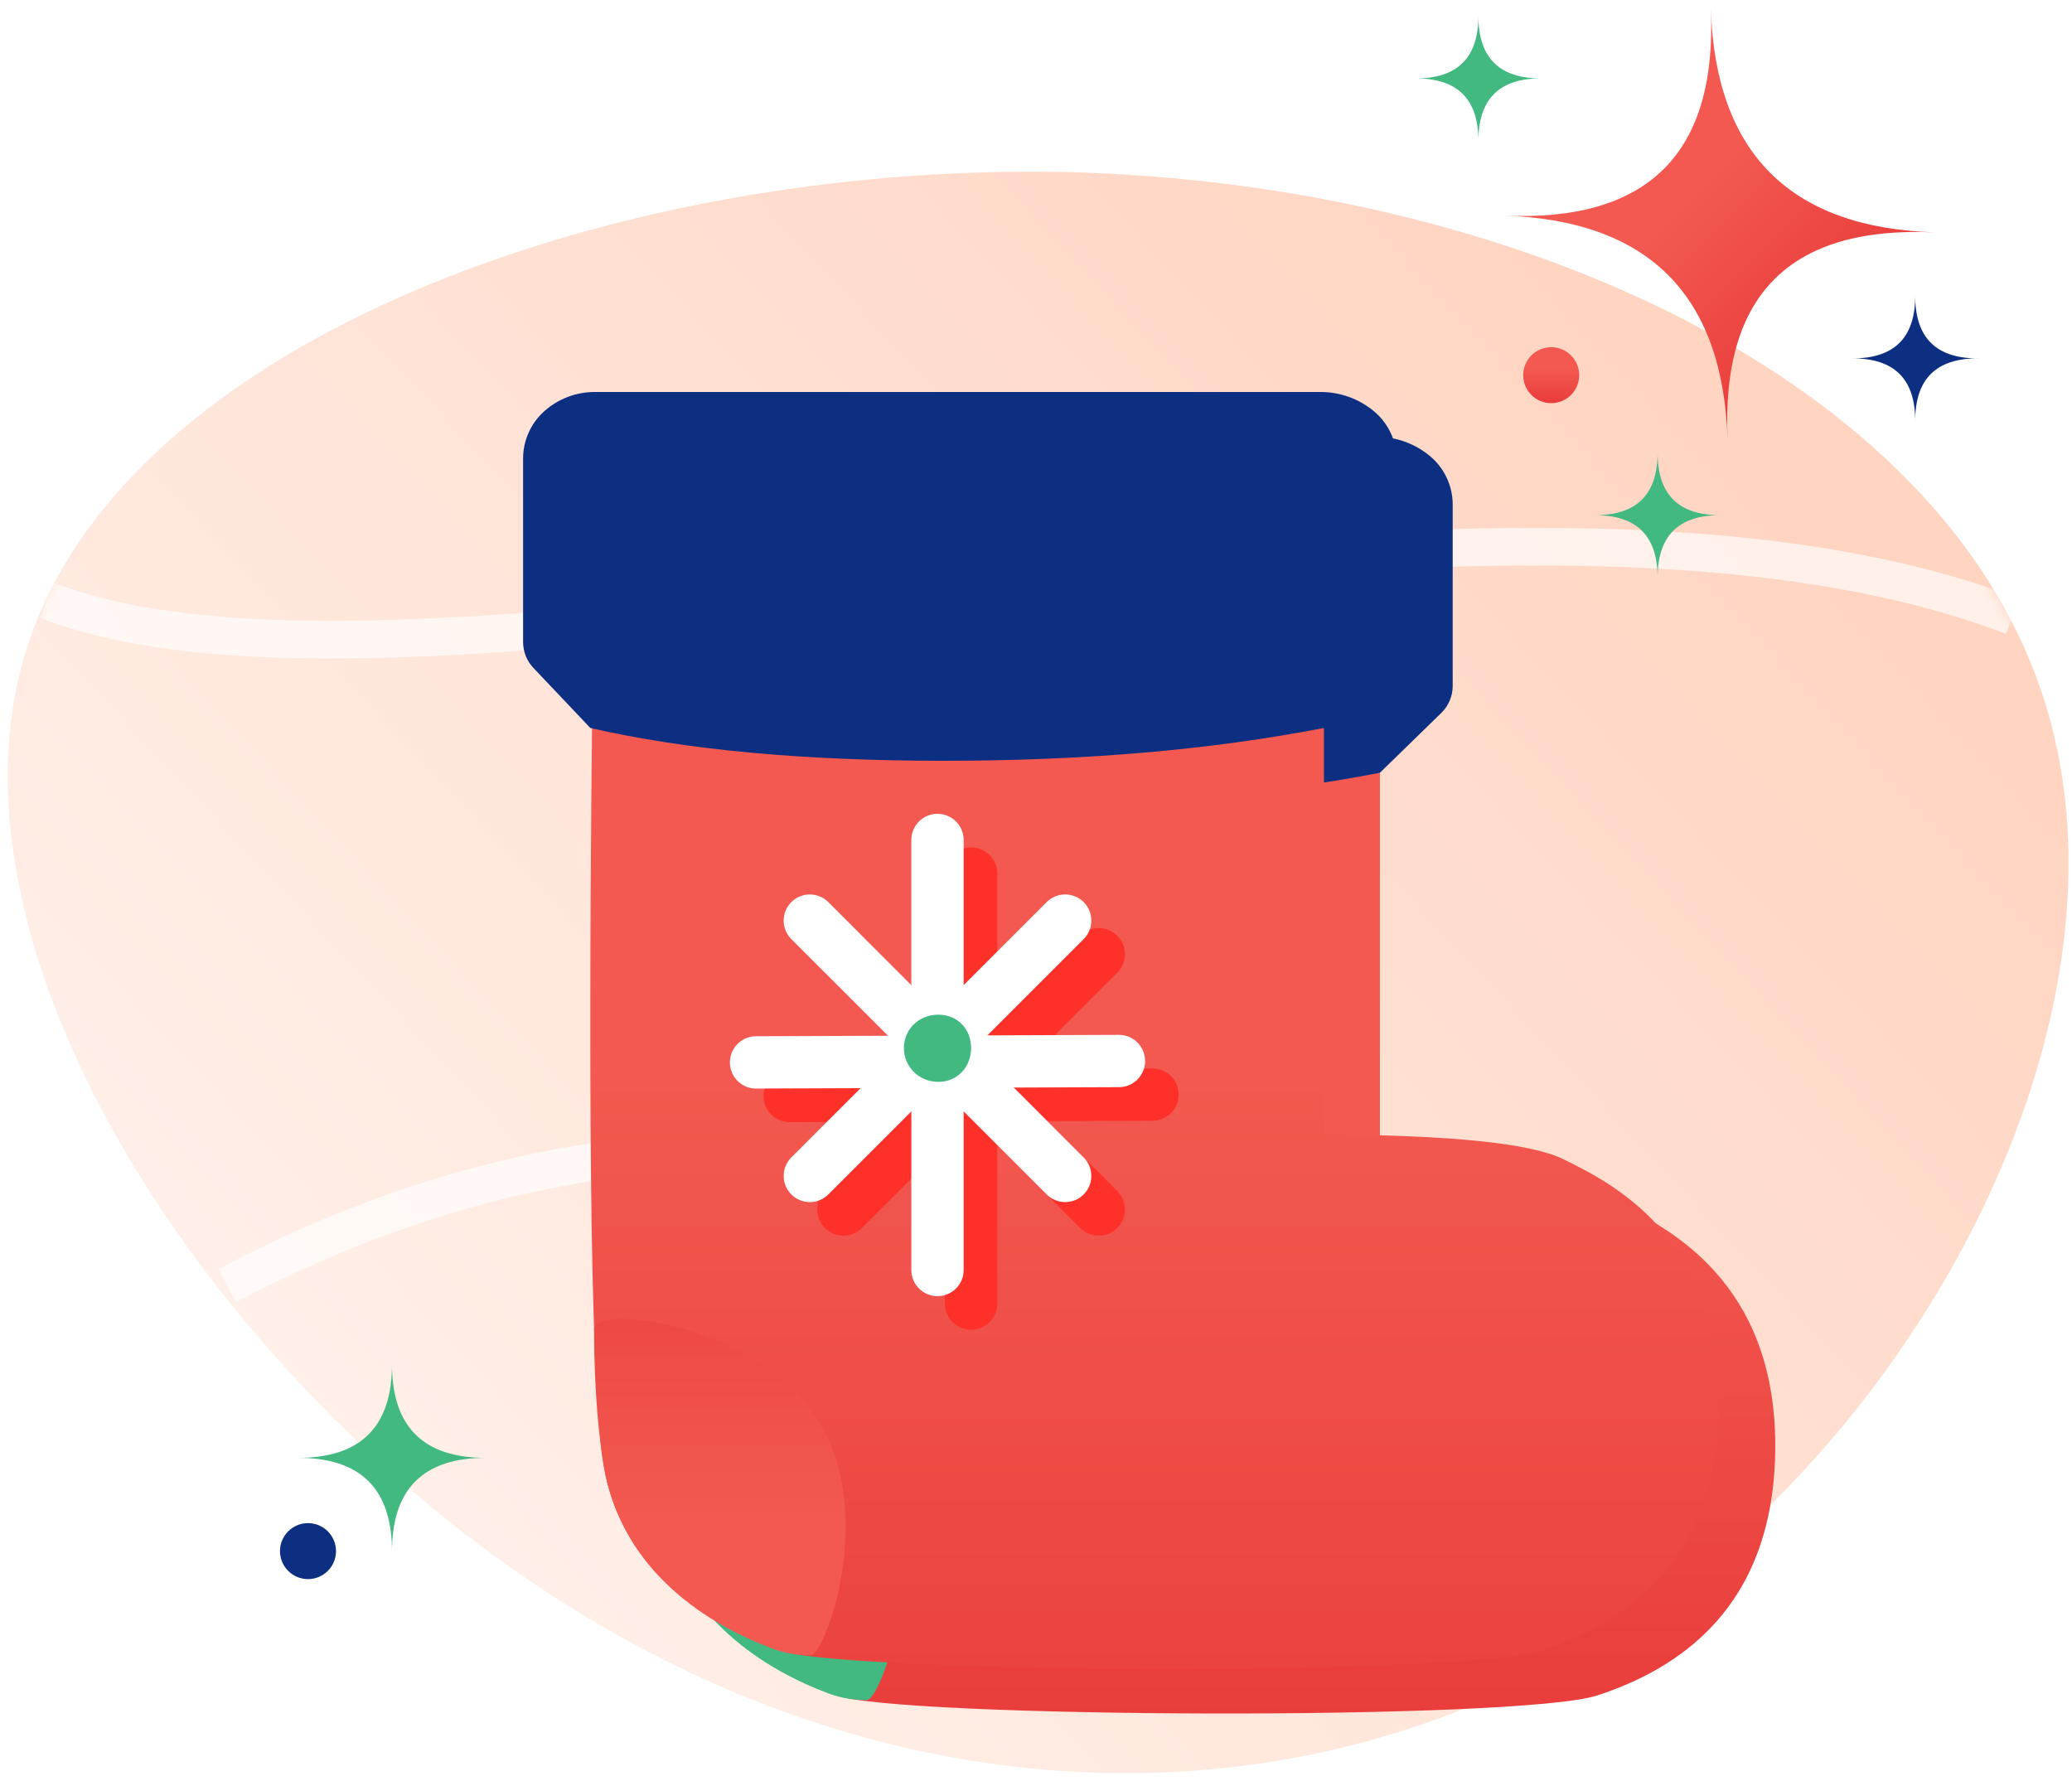
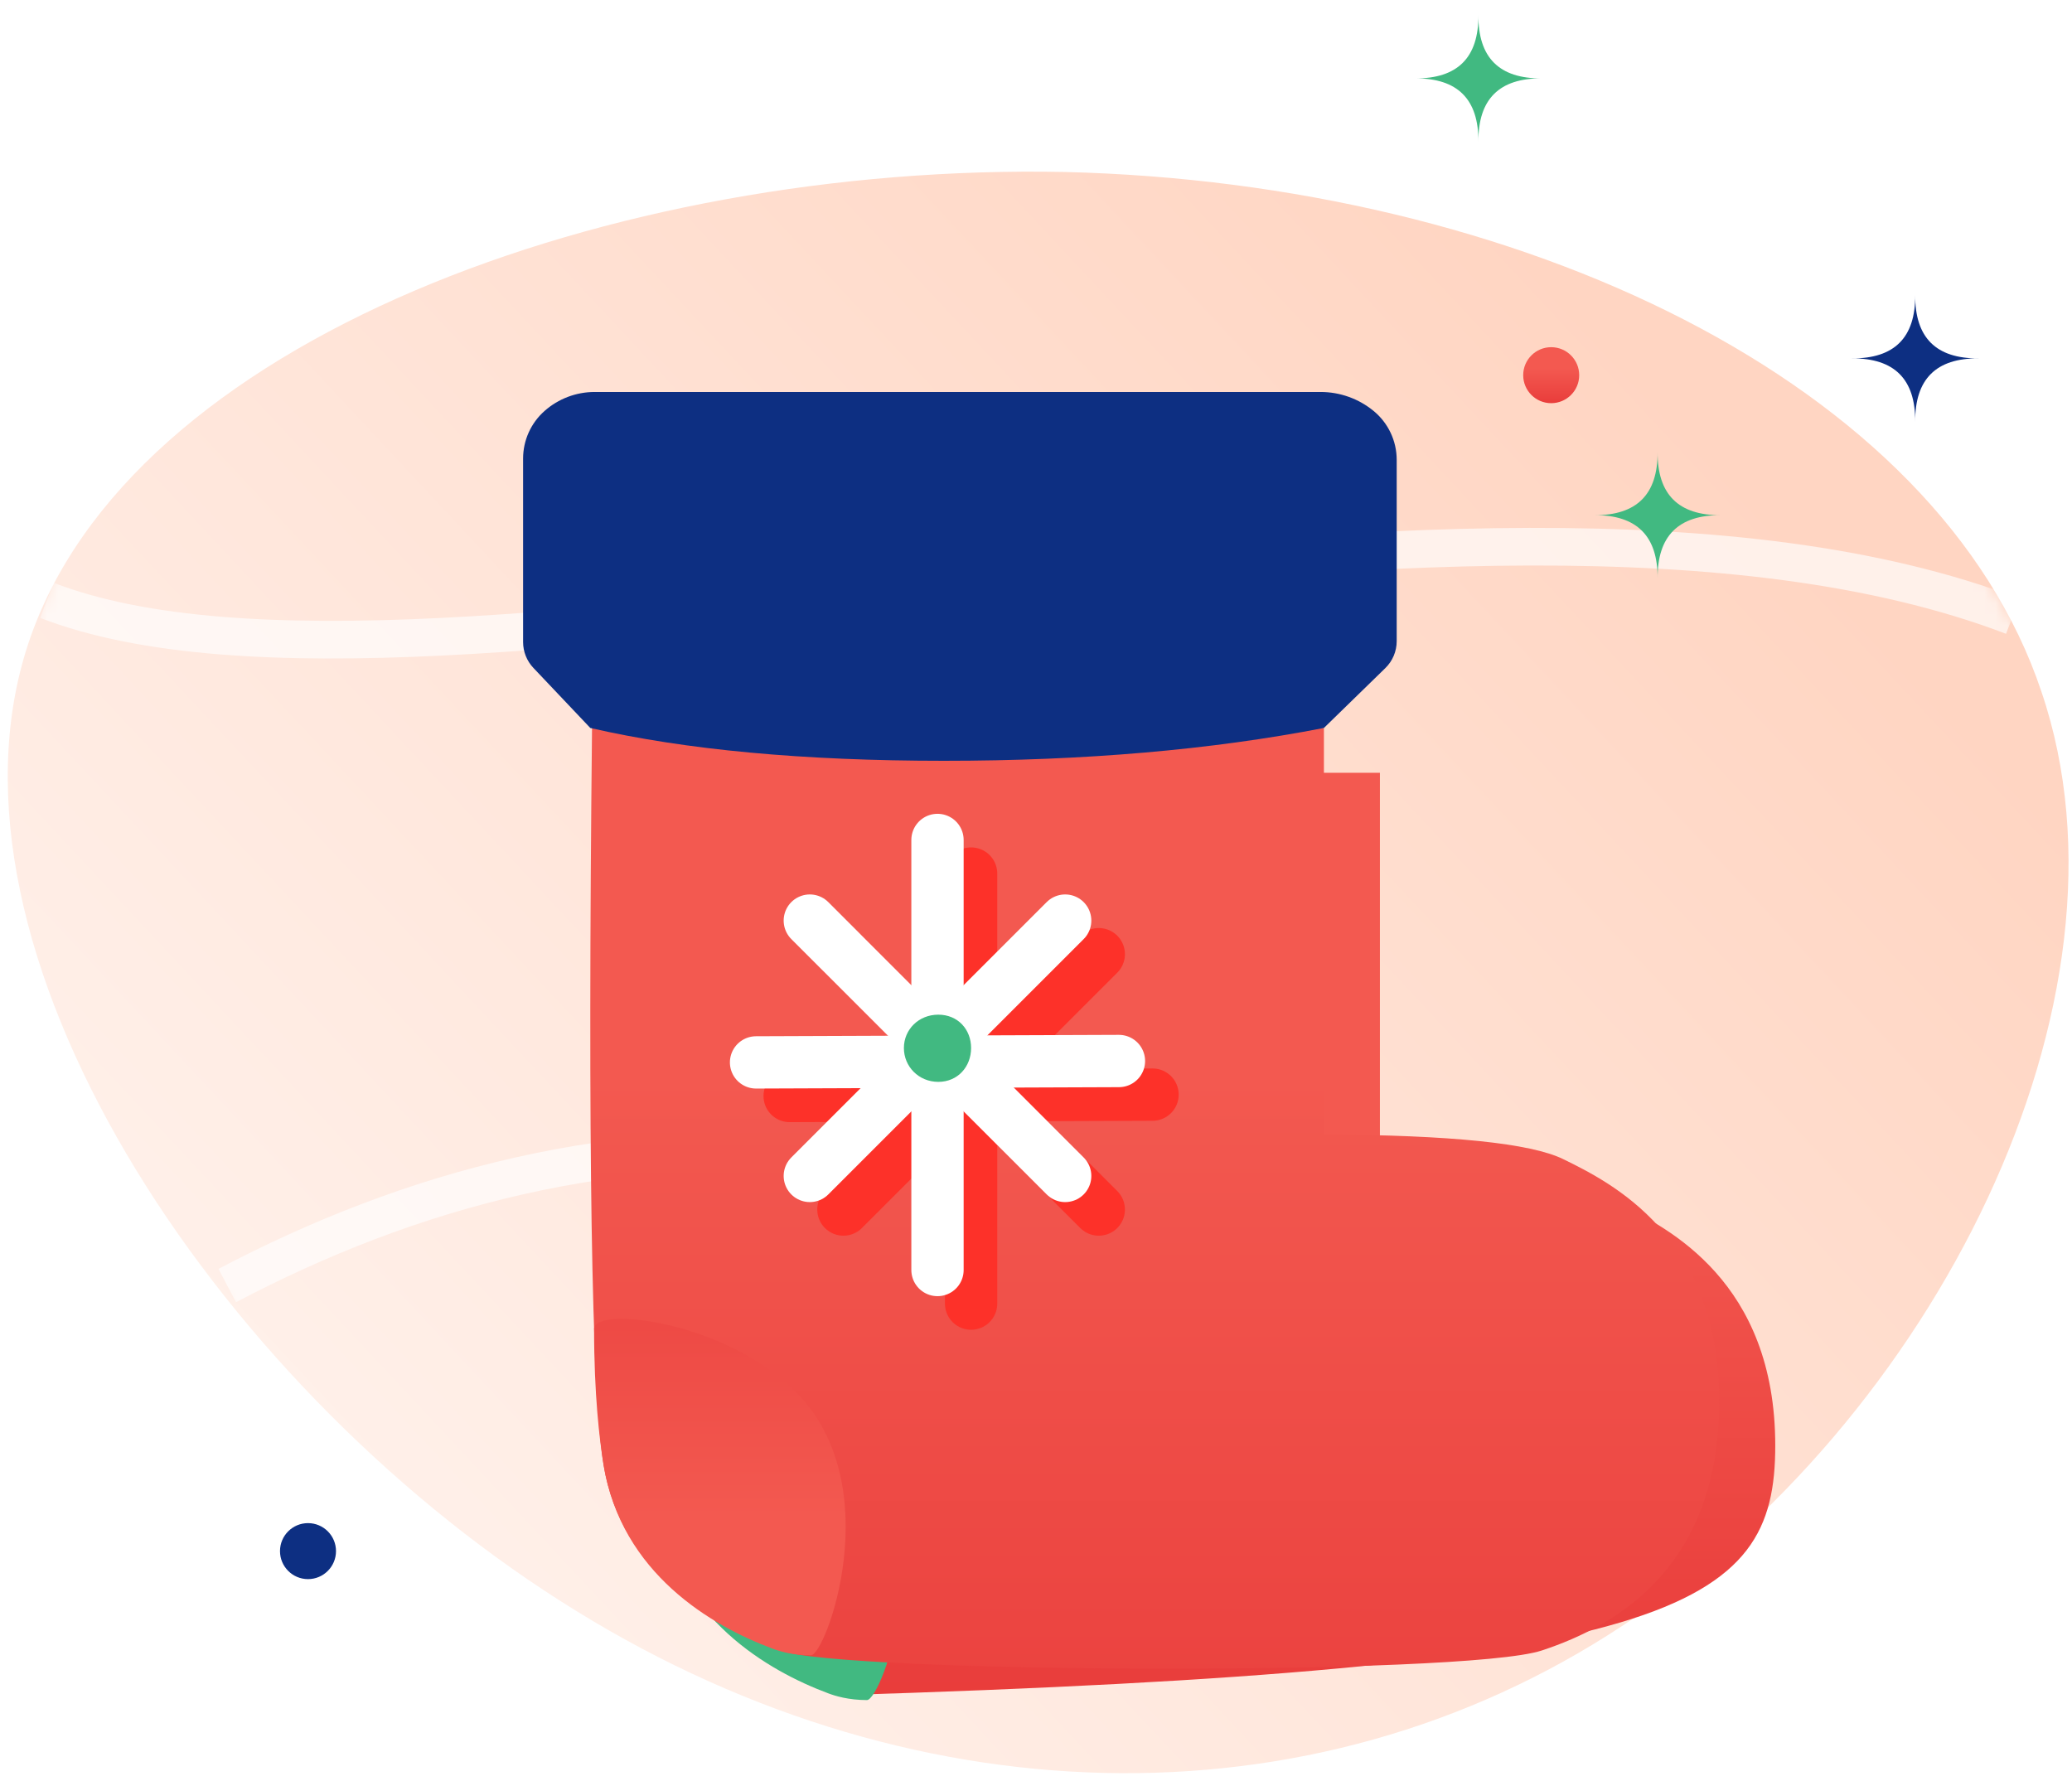
<svg xmlns="http://www.w3.org/2000/svg" xmlns:xlink="http://www.w3.org/1999/xlink" width="185px" height="159px" viewBox="0 0 185 159" version="1.1">
  <title>Group 26</title>
  <defs>
    <linearGradient x1="88.616%" y1="29.049%" x2="-20.812%" y2="103.315%" id="linearGradient-1">
      <stop stop-color="#FFD5C2" offset="0%" />
      <stop stop-color="#FFFFFF" offset="100%" />
    </linearGradient>
    <path d="M181.578,46.432 C190.98,74.08 171.852,111.59 144.132,129.86 C116.412,148.13 80.1,147.322 49.3,127.597 C18.338,107.871 -7.112,69.391 1.804,42.229 C10.719,15.066 54.001,-0.779 94.366,0.03 C134.892,1 172.338,18.785 181.578,46.432 Z" id="path-2" />
    <filter id="filter-4">
      <feColorMatrix in="SourceGraphic" type="matrix" values="0 0 0 0 0.927 0 0 0 0 0.755 0 0 0 0 0.678 0 0 0 1 0" />
    </filter>
    <linearGradient x1="84.565%" y1="106.086%" x2="84.565%" y2="38.192%" id="linearGradient-5">
      <stop stop-color="#E83A39" offset="0%" />
      <stop stop-color="#F35950" offset="100%" />
    </linearGradient>
    <linearGradient x1="84.565%" y1="125.743%" x2="84.565%" y2="36.924%" id="linearGradient-6">
      <stop stop-color="#E83A39" offset="0%" />
      <stop stop-color="#F35950" offset="100%" />
    </linearGradient>
    <linearGradient x1="84.565%" y1="-52.928%" x2="84.565%" y2="60.448%" id="linearGradient-7">
      <stop stop-color="#E83A39" offset="0%" />
      <stop stop-color="#F35950" offset="100%" />
    </linearGradient>
    <filter id="filter-8">
      <feColorMatrix in="SourceGraphic" type="matrix" values="0 0 0 0 0.933 0 0 0 0 0.302 0 0 0 0 0.267 0 0 0 1 0" />
    </filter>
    <linearGradient x1="84.565%" y1="0%" x2="84.565%" y2="100%" id="linearGradient-9">
      <stop stop-color="#FD3028" offset="0%" />
      <stop stop-color="#F35950" offset="100%" />
    </linearGradient>
    <linearGradient x1="84.565%" y1="106.086%" x2="84.565%" y2="38.192%" id="linearGradient-10">
      <stop stop-color="#E83A39" offset="0%" />
      <stop stop-color="#F35950" offset="100%" />
    </linearGradient>
    <linearGradient x1="84.565%" y1="106.086%" x2="84.565%" y2="38.192%" id="linearGradient-11">
      <stop stop-color="#E83A39" offset="0%" />
      <stop stop-color="#F35950" offset="100%" />
    </linearGradient>
  </defs>
  <g id="done" stroke="none" stroke-width="1" fill="none" fill-rule="evenodd">
    <g id="Artboard" transform="translate(-45, -317)">
      <g id="Group-26" transform="translate(45.692, 317)">
        <g id="Group-19" transform="translate(0, 15.327)">
          <mask id="mask-3" fill="white">
            <use xlink:href="#path-2" />
          </mask>
          <use id="Mask" fill="url(#linearGradient-1)" xlink:href="#path-2" />
          <path d="M154.765,121.369 C93.729,78.07 51.777,82.552 19.598,99.459" id="Path" stroke-opacity="0.702" stroke="#FFFFFF" stroke-width="3.36" opacity="0.963" style="mix-blend-mode: soft-light;" mask="url(#mask-3)" />
          <path d="M179.019,39.697 C130.152,21.037 38.181,51.686 3.496,38.278" id="Path" stroke-opacity="0.702" stroke="#FFFFFF" stroke-width="3.36" opacity="0.963" style="mix-blend-mode: soft-light;" mask="url(#mask-3)" />
        </g>
        <g filter="url(#filter-4)" id="Group-18">
          <g transform="translate(51.013, 39)">
-             <path d="M6.155,30 C5.766,67.295 6.109,89.228 7.185,95.798 C8.799,105.653 17.44,110.336 22.934,112.375 C28.429,114.414 83.991,114.666 90.947,112.375 C97.903,110.084 106.8,104.736 106.8,90.08 C106.8,75.425 97.212,70.624 92.866,68.498 C89.968,67.081 82.847,66.348 71.502,66.3 L71.502,30 L6.155,30 Z" id="Path-43" fill="url(#linearGradient-5)" />
+             <path d="M6.155,30 C5.766,67.295 6.109,89.228 7.185,95.798 C8.799,105.653 17.44,110.336 22.934,112.375 C97.903,110.084 106.8,104.736 106.8,90.08 C106.8,75.425 97.212,70.624 92.866,68.498 C89.968,67.081 82.847,66.348 71.502,66.3 L71.502,30 L6.155,30 Z" id="Path-43" fill="url(#linearGradient-5)" />
            <path d="M6.338,83.657 C6.338,89.511 6.82,93.557 7.185,95.798 C8.765,105.504 16.872,110.192 22.25,112.2 C22.845,112.422 24.032,112.8 25.7,112.8 C27.021,112.8 32.605,97.752 24.481,89.42 C18.148,82.924 6.338,81.596 6.338,83.657 Z" id="Path-43" fill="#41B981" />
-             <path d="M6,30 L0.921,24.638 C0.329,24.014 1.8816301e-15,23.187 0,22.327 L0,5.946 C-1.99118777e-16,4.32 0.697,2.772 1.915,1.695 C3.148,0.603 4.739,3.52909454e-13 6.386,3.51718654e-13 L71.209,3.51718654e-13 C72.934,3.62147723e-13 74.606,0.599 75.939,1.695 C77.244,2.767 78,4.368 78,6.058 L78,22.249 C78,23.155 77.634,24.022 76.985,24.655 L71.502,30 L71.502,30 C61.434,31.955 50.124,32.932 37.571,32.932 C25.019,32.932 14.495,31.955 6,30 Z" id="Path-44" fill="#0D2F82" fill-rule="nonzero" />
          </g>
        </g>
        <g id="Group-18" transform="translate(46.013, 35)">
          <path d="M6.155,30 C5.766,67.295 6.109,89.228 7.185,95.798 C8.799,105.653 17.44,110.336 22.934,112.375 C28.429,114.414 83.991,114.666 90.947,112.375 C97.903,110.084 106.8,104.736 106.8,90.08 C106.8,75.425 97.212,70.624 92.866,68.498 C89.968,67.081 82.847,66.348 71.502,66.3 L71.502,30 L6.155,30 Z" id="Path-43" fill="url(#linearGradient-6)" />
          <path d="M6.338,83.657 C6.338,89.511 6.82,93.557 7.185,95.798 C8.765,105.504 16.872,110.192 22.25,112.2 C22.845,112.422 24.032,112.8 25.7,112.8 C27.021,112.8 32.605,97.752 24.481,89.42 C18.148,82.924 6.338,81.596 6.338,83.657 Z" id="Path-43" fill="url(#linearGradient-7)" style="mix-blend-mode: overlay;" />
          <path d="M6,30 L0.921,24.638 C0.329,24.014 1.8816301e-15,23.187 0,22.327 L0,5.946 C-1.99118777e-16,4.32 0.697,2.772 1.915,1.695 C3.148,0.603 4.739,3.52909454e-13 6.386,3.51718654e-13 L71.209,3.51718654e-13 C72.934,3.62147723e-13 74.606,0.599 75.939,1.695 C77.244,2.767 78,4.368 78,6.058 L78,22.249 C78,23.155 77.634,24.022 76.985,24.655 L71.502,30 L71.502,30 C61.434,31.955 50.124,32.932 37.571,32.932 C25.019,32.932 14.495,31.955 6,30 Z" id="Path-44" fill="#0D2F82" fill-rule="nonzero" />
          <g filter="url(#filter-8)" id="Group-23" stroke-linecap="round">
            <g transform="translate(23.8, 43)">
              <line x1="16.2" y1="-1.81188398e-13" x2="16.2" y2="38.4" id="Path-45" stroke="#FD3129" stroke-width="4.67" stroke-linejoin="round" />
              <line x1="4.8" y1="7.2" x2="27.6" y2="30" id="Path-46" stroke="#FD3129" stroke-width="4.67" />
              <line x1="-5.48210307e-13" y1="19.862" x2="32.4" y2="19.738" id="Path-47" stroke="#FD3129" stroke-width="4.67" />
              <line x1="4.8" y1="30" x2="27.6" y2="7.2" id="Path-48" stroke="#FD3129" stroke-width="4.67" />
            </g>
          </g>
          <g id="Group-23" transform="translate(20.8, 40)" stroke="#FFFFFF" stroke-linecap="round" stroke-width="4.67">
            <line x1="16.2" y1="-1.81188398e-13" x2="16.2" y2="38.4" id="Path-45" stroke-linejoin="round" />
            <line x1="4.8" y1="7.2" x2="27.6" y2="30" id="Path-46" />
            <line x1="-5.48210307e-13" y1="19.862" x2="32.4" y2="19.738" id="Path-47" />
            <line x1="4.8" y1="30" x2="27.6" y2="7.2" id="Path-48" />
          </g>
          <path d="M37.073,61.6 C38.825,61.6 40,60.23 40,58.577 C40,56.925 38.825,55.6 37.073,55.6 C35.32,55.6 34,56.925 34,58.577 C34,60.23 35.32,61.6 37.073,61.6 Z" id="Oval" fill="#41B981" />
        </g>
        <g id="Group-22" transform="translate(125.308, 0)">
-           <path d="M27.5,26.973 C23.14,26.973 18.779,29.363 14.419,34.142 C18.839,29.428 21.05,24.714 21.05,20 C21.05,15.286 18.839,10.572 14.419,5.858 C18.779,10.637 23.14,13.027 27.5,13.027 C31.86,13.027 36.221,10.637 40.581,5.858 C36.161,10.572 33.95,15.286 33.95,20 C33.95,24.714 36.161,29.428 40.581,34.142 C36.221,29.363 31.86,26.973 27.5,26.973 Z" id="Star" fill="url(#linearGradient-10)" transform="translate(27.5, 20) rotate(-45) translate(-27.5, -20) " />
          <path d="M45,33.972 C43.667,33.972 42.333,34.648 41,36 C42.352,34.667 43.028,33.333 43.028,32 C43.028,30.667 42.352,29.333 41,28 C42.333,29.352 43.667,30.028 45,30.028 C46.333,30.028 47.667,29.352 49,28 C47.648,29.333 46.972,30.667 46.972,32 C46.972,33.333 47.648,34.667 49,36 C47.667,34.648 46.333,33.972 45,33.972 Z" id="Star" fill="#0D2F82" fill-rule="nonzero" transform="translate(45, 32) rotate(-45) translate(-45, -32) " />
          <path d="M6,8.972 C4.667,8.972 3.333,9.648 2,11 C3.352,9.667 4.028,8.333 4.028,7 C4.028,5.667 3.352,4.333 2,3 C3.333,4.352 4.667,5.028 6,5.028 C7.333,5.028 8.667,4.352 10,3 C8.648,4.333 7.972,5.667 7.972,7 C7.972,8.333 8.648,9.667 10,11 C8.667,9.648 7.333,8.972 6,8.972 Z" id="Star" fill="#41B981" transform="translate(6, 7) rotate(-45) translate(-6, -7) " />
          <path d="M22,47.972 C20.667,47.972 19.333,48.648 18,50 C19.352,48.667 20.028,47.333 20.028,46 C20.028,44.667 19.352,43.333 18,42 C19.333,43.352 20.667,44.028 22,44.028 C23.333,44.028 24.667,43.352 26,42 C24.648,43.333 23.972,44.667 23.972,46 C23.972,47.333 24.648,48.667 26,50 C24.667,48.648 23.333,47.972 22,47.972 Z" id="Star" fill="#41B981" transform="translate(22, 46) rotate(-45) translate(-22, -46) " />
          <circle id="Oval" fill="url(#linearGradient-11)" cx="12.5" cy="33.5" r="2.5" />
        </g>
-         <path d="M34.308,133.13 C32.308,133.13 30.308,134.144 28.308,136.172 C30.336,134.172 31.35,132.172 31.35,130.172 C31.35,128.172 30.336,126.172 28.308,124.172 C30.308,126.199 32.308,127.213 34.308,127.213 C36.308,127.213 38.308,126.199 40.308,124.172 C38.28,126.172 37.267,128.172 37.267,130.172 C37.267,132.172 38.28,134.172 40.308,136.172 C38.308,134.144 36.308,133.13 34.308,133.13 Z" id="Star" fill="#41B981" transform="translate(34.308, 130.172) rotate(-45) translate(-34.308, -130.172) " />
        <circle id="Oval" fill="#0D2F82" fill-rule="nonzero" cx="26.808" cy="138.5" r="2.5" />
      </g>
    </g>
  </g>
</svg>